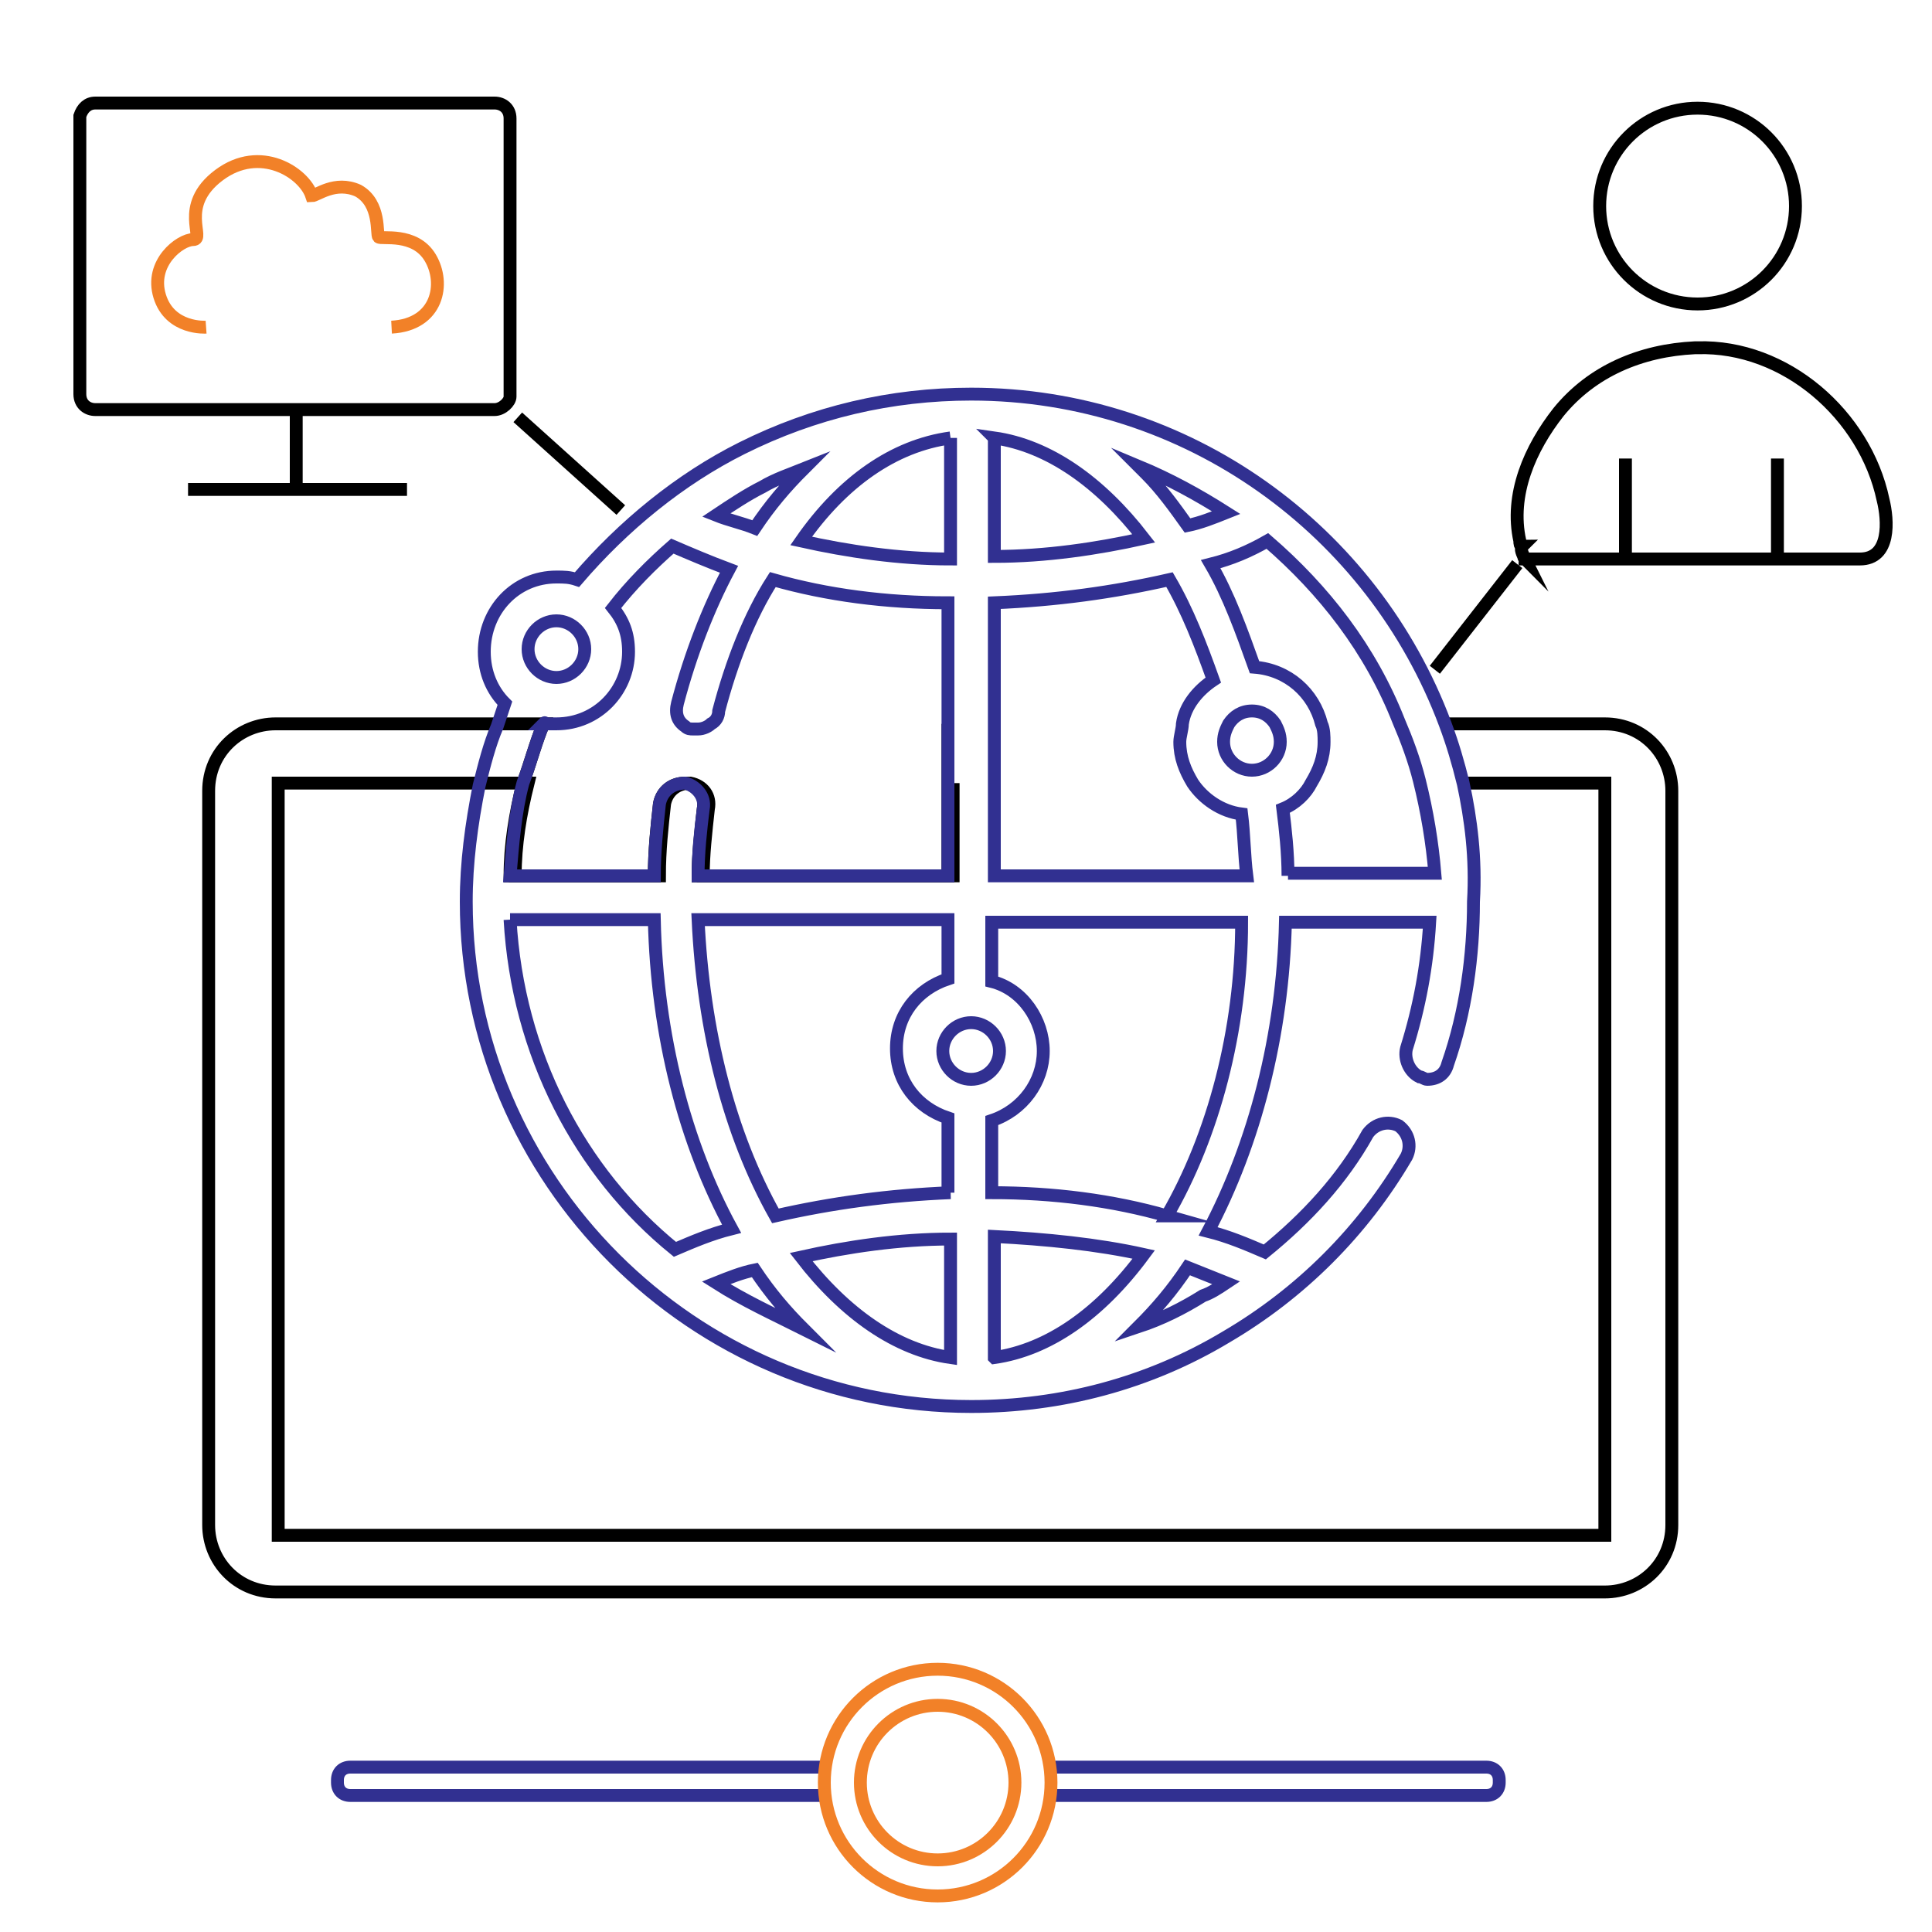
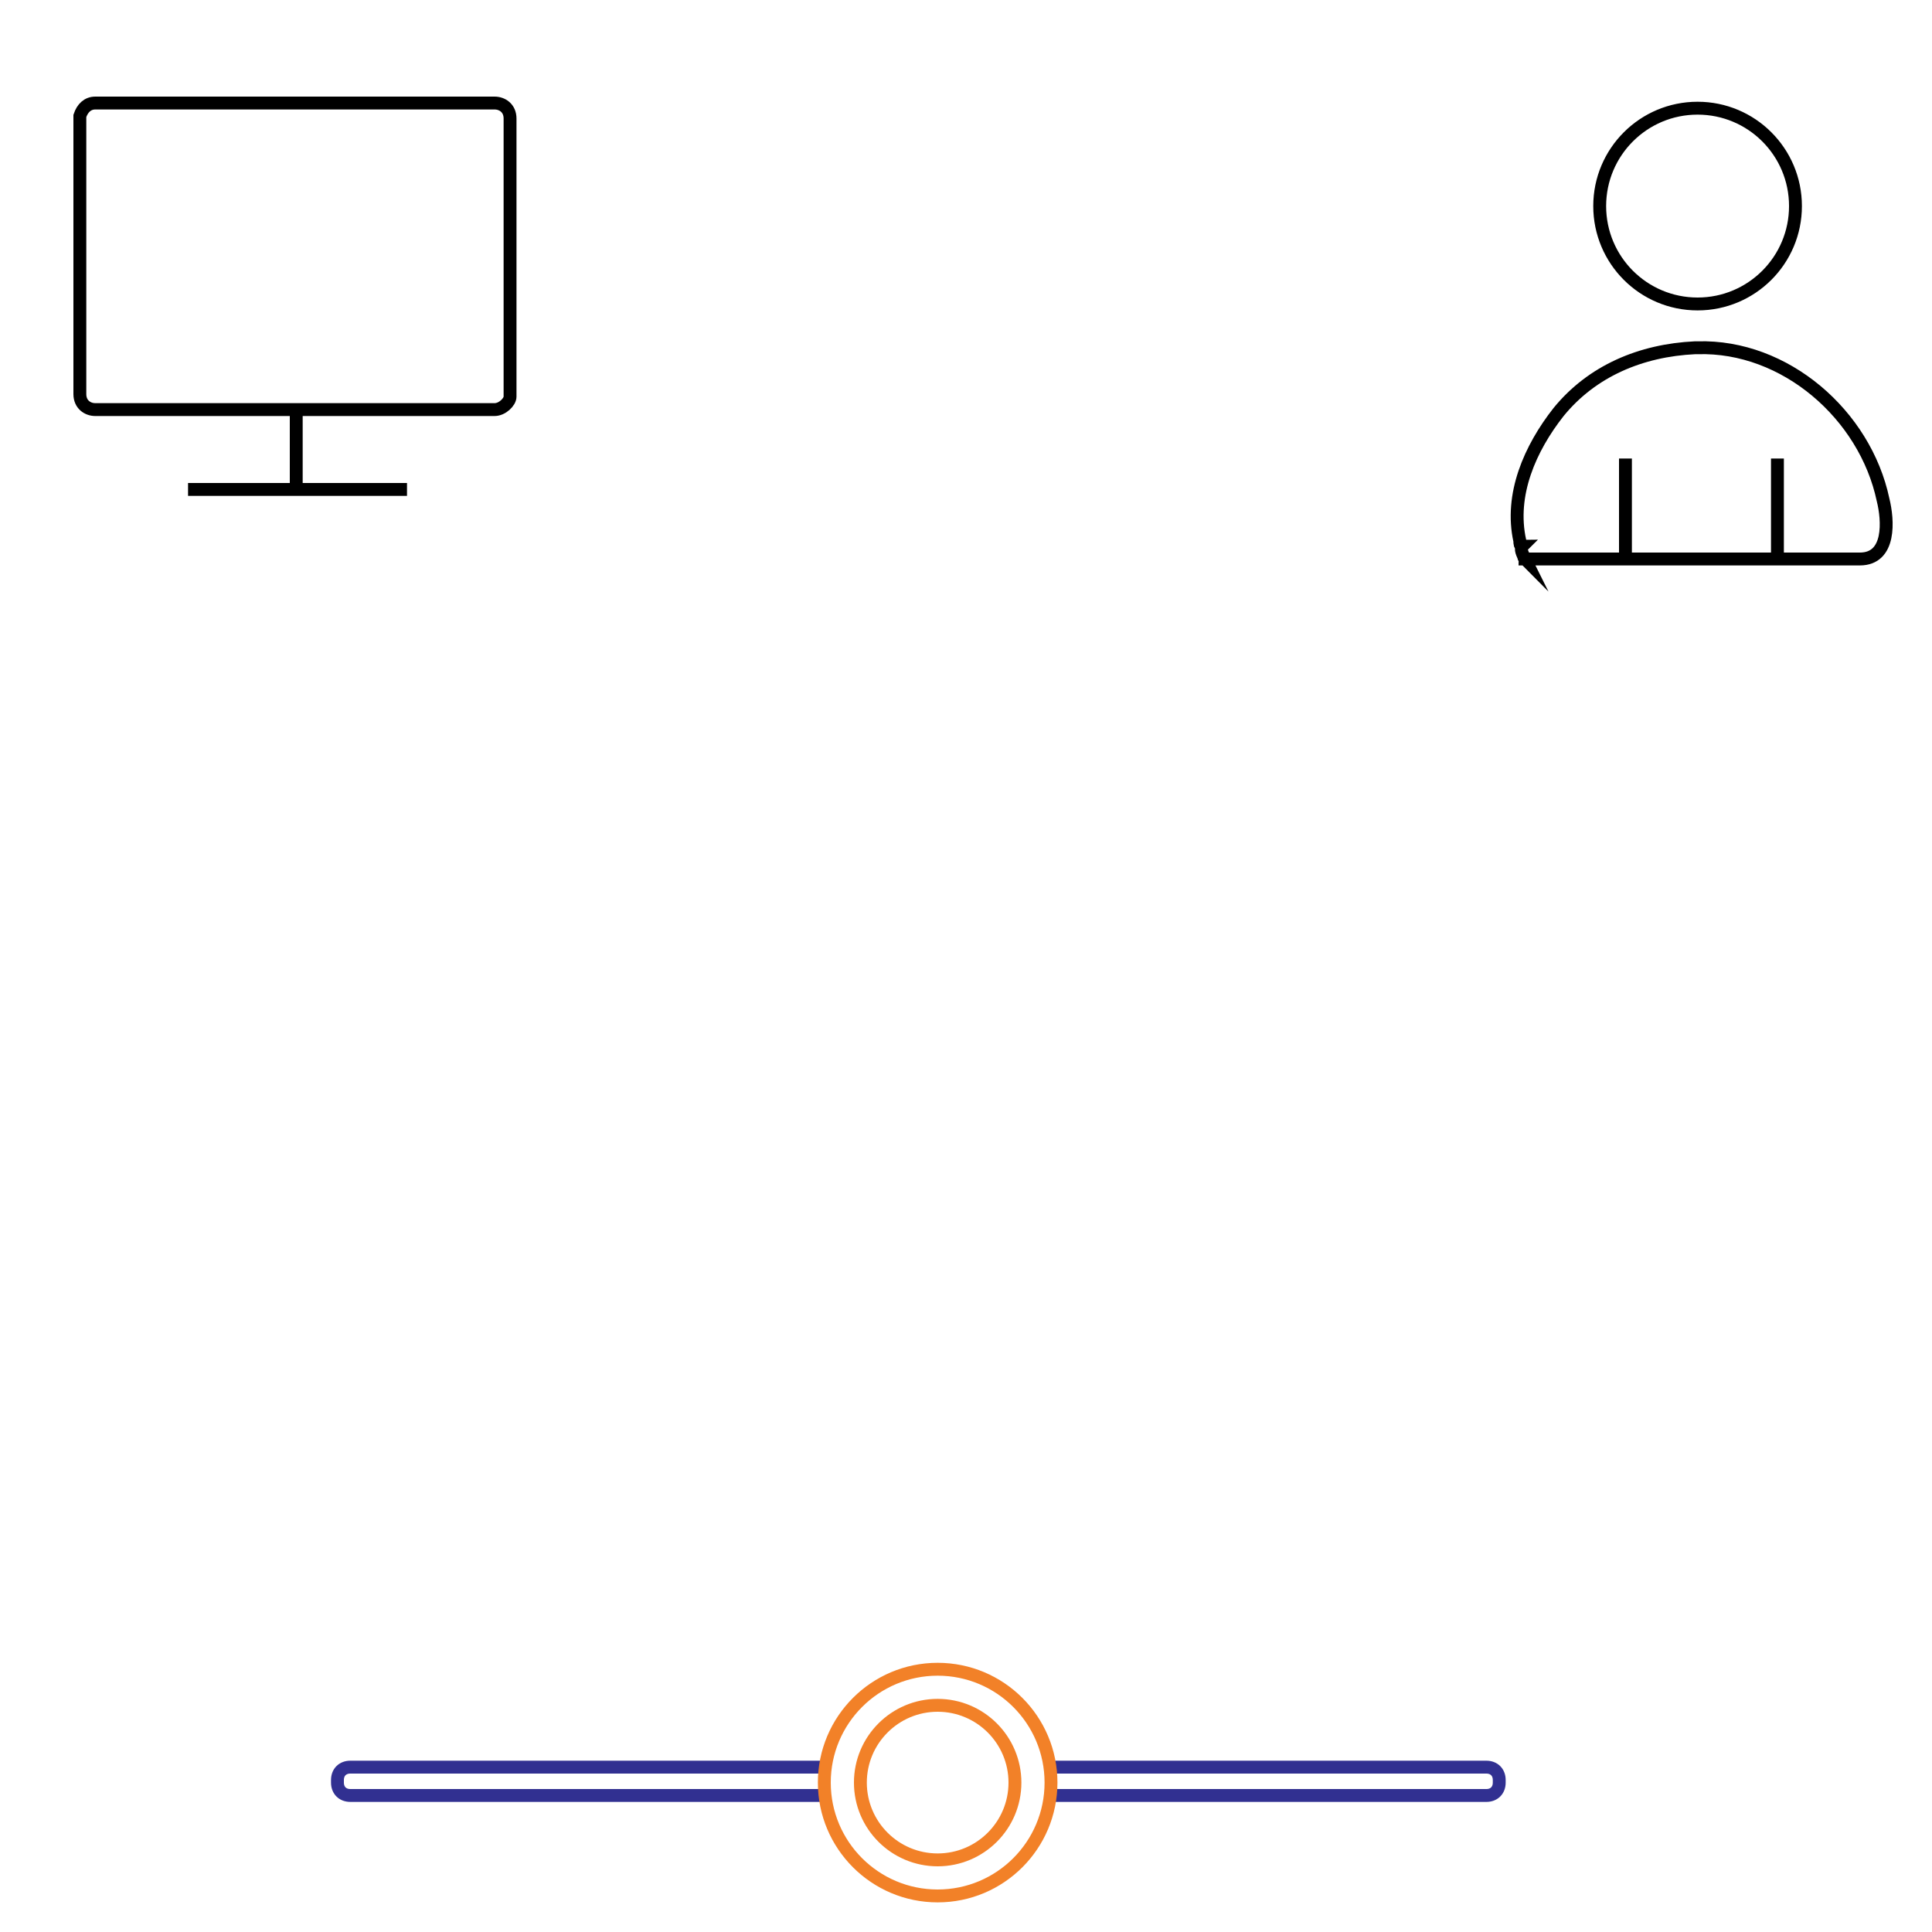
<svg xmlns="http://www.w3.org/2000/svg" xml:space="preserve" id="Layer_1" x="0" y="0" style="enable-background:new 0 0 75 75" version="1.1" viewBox="0 0 75 75">
  <style>.st0,.st1,.st2{fill:none;stroke:#313091;stroke-width:.5;stroke-miterlimit:10}.st1,.st2{stroke:#f28128}.st2{stroke:#000}</style>
  <switch>
    <g>
      <path d="M32 69.7H13.6c-.3 0-.5-.2-.5-.5v-.1c0-.3.2-.5.5-.5H32M40.8 68.6h16.9c.3 0 .5.2.5.5v.1c0 .3-.2.5-.5.5H40.8" class="st0" />
      <circle cx="36.4" cy="69.2" r="4.4" class="st1" />
      <circle cx="36.4" cy="69.2" r="3" class="st1" />
-       <path d="M56.1 28.1h6.2c1.5 0 2.6 1.2 2.6 2.6v28.5c0 1.5-1.2 2.6-2.6 2.6H10.7c-1.5 0-2.6-1.2-2.6-2.6V30.7c0-1.5 1.2-2.6 2.6-2.6h10.4c-.3.7-.5 1.5-.8 2.3-.3 1.2-.5 2.4-.5 3.6h5.6c0-1 .1-1.9.2-2.8.1-.5.5-.8 1-.8.5.1.8.5.7 1-.1.9-.2 1.8-.2 2.6h9.7v-5.9" class="st2" />
-       <path d="M56.8 30.4h5.5v29.2H10.8V30.4H20.5c-.3 1.2-.5 2.4-.5 3.6h5.6c0-1 .1-1.9.2-2.8.1-.5.5-.8 1-.8.5.1.8.5.7 1-.1.9-.2 1.8-.2 2.6H37v-3.6" class="st2" />
-       <path d="M56.8 30.4c-.2-.8-.4-1.5-.7-2.3-2.8-7.5-10-12.8-18.4-12.8-3.1 0-6.1.7-8.9 2.1-2.4 1.2-4.6 3-6.4 5.1-.3-.1-.5-.1-.8-.1-1.6 0-2.8 1.3-2.8 2.9 0 .8.3 1.5.8 2l-.3.9c-.3.7-.5 1.5-.7 2.3-.3 1.5-.5 3-.5 4.5 0 10.8 8.8 19.6 19.6 19.6 3.5 0 6.9-.9 9.9-2.7 2.9-1.7 5.3-4.1 7-7 .2-.4.1-.9-.3-1.2-.4-.2-.9-.1-1.2.3-1 1.8-2.4 3.3-4 4.6-.7-.3-1.4-.6-2.2-.8 1.8-3.4 2.9-7.6 3-12h5.6c-.1 1.7-.4 3.3-.9 4.9-.1.4.1.9.5 1.1.1 0 .2.1.3.1.4 0 .7-.2.8-.6.7-2 1-4.2 1-6.3.1-1.7-.1-3.2-.4-4.6zm-9.2-10.5c-.5.2-1 .4-1.5.5-.5-.7-1-1.4-1.6-2l-.3-.3c1.2.5 2.3 1.1 3.4 1.8zm-9-2.9c2.1.3 4.1 1.7 5.8 3.9-1.8.4-3.8.7-5.8.7V17zm-1.7 0v4.7c-2 0-4-.3-5.8-.7 1.6-2.3 3.6-3.7 5.8-4zm-7.3 1.9c.5-.3 1.1-.5 1.6-.7-.7.7-1.3 1.4-1.9 2.3-.5-.2-1-.3-1.5-.5.6-.4 1.2-.8 1.8-1.1zm-8 5.2c.6 0 1.1.5 1.1 1.1s-.5 1.1-1.1 1.1-1.1-.5-1.1-1.1.5-1.1 1.1-1.1zm-.5 4s.1-.1 0 0h.5c1.6 0 2.8-1.3 2.8-2.8 0-.7-.2-1.2-.6-1.7.7-.9 1.5-1.7 2.3-2.4.7.3 1.4.6 2.2.9-.8 1.5-1.5 3.3-2 5.2-.1.4 0 .7.3.9.1.1.2.1.3.1h.2c.2 0 .4-.1.5-.2.2-.1.3-.3.3-.5.5-1.9 1.2-3.7 2.1-5.1 2.1.6 4.4.9 6.8.9V34h-9.7c0-.9.1-1.8.2-2.6.1-.5-.3-.9-.7-1-.5 0-.9.3-1 .8-.1.9-.2 1.9-.2 2.8h-5.6c.1-1.2.2-2.5.5-3.6.3-.8.5-1.6.8-2.3zm-1.3 7.6h5.6c.1 4.5 1.2 8.7 3 12-.8.2-1.5.5-2.2.8-3.7-3-6.1-7.6-6.4-12.8zm8 14.1c.5-.2 1-.4 1.5-.5.6.9 1.2 1.6 1.9 2.3-1.2-.6-2.3-1.1-3.4-1.8zm9.1 2.9c-2.1-.3-4.1-1.7-5.8-3.9 1.8-.4 3.8-.7 5.8-.7v4.6zm0-6.4c-2.4.1-4.6.4-6.8.9-1.8-3.2-2.8-7.2-3-11.5h9.7V38c-1.2.4-2 1.4-2 2.7s.8 2.3 2 2.7v2.9zm.8-4.4c-.6 0-1.1-.5-1.1-1.1s.5-1.1 1.1-1.1 1.1.5 1.1 1.1-.5 1.1-1.1 1.1zm.9 10.8V48c2 .1 4 .3 5.8.7-1.7 2.3-3.7 3.7-5.8 4zm9-2.9c-.3.2-.6.4-.9.5-.8.5-1.6.9-2.5 1.2.7-.7 1.3-1.4 1.9-2.3l1.5.6zm-2.3-2.6c-2.1-.6-4.4-.9-6.8-.9v-2.8c1.2-.4 2-1.5 2-2.7s-.8-2.4-2-2.7v-2.3h9.7c0 4.2-1.1 8.3-2.9 11.4zM38.6 34V23.4c2.4-.1 4.6-.4 6.8-.9.7 1.2 1.2 2.5 1.7 3.9-.6.4-1.1 1-1.2 1.7 0 .2-.1.5-.1.7 0 .6.2 1.1.5 1.6.4.6 1.1 1.1 1.9 1.2.1.8.1 1.6.2 2.4h-9.8zm10-4.1c-.6 0-1.1-.5-1.1-1.1 0-.3.1-.5.2-.7.2-.3.5-.5.9-.5s.7.2.9.5c.1.2.2.4.2.7 0 .6-.5 1.1-1.1 1.1zM50 34c0-.9-.1-1.8-.2-2.6.5-.2.9-.6 1.1-1 .3-.5.5-1 .5-1.6 0-.2 0-.5-.1-.7-.3-1.2-1.3-2.1-2.6-2.2-.5-1.4-1-2.8-1.7-4 .8-.2 1.5-.5 2.2-.9 2.2 1.9 4 4.2 5.1 7 .3.7.6 1.5.8 2.3.3 1.2.5 2.4.6 3.6H50z" class="st0" />
      <path d="M65.9 11.8c-2.1 0-3.8-1.7-3.8-3.8 0-2.1 1.7-3.8 3.8-3.8 2.1 0 3.8 1.7 3.8 3.8 0 2.1-1.7 3.8-3.8 3.8zM59.2 21.7h13c1.2 0 1.1-1.5.9-2.3-.7-3.3-3.8-6-7.2-5.9h-.1c-2.1.1-4 .9-5.3 2.5-1.1 1.4-1.9 3.2-1.5 5 0 .1 0 .2.1.2-.1.1 0 .3.1.5-.1-.1 0-.1 0 0zM69 21.7v-3.9M63.1 21.7v-3.9M19.2 15.9H3.7c-.3 0-.6-.2-.6-.6V4.5c.1-.3.3-.5.6-.5h15.5c.3 0 .6.2.6.6v10.8c0 .2-.3.5-.6.5zM11.5 19v-3.1M7.3 19h8.5" class="st2" />
-       <path d="M8 12.7s-1.4.1-1.8-1.2.8-2.2 1.3-2.2-.6-1.3 1-2.5 3.3-.1 3.6.8c.2 0 .9-.6 1.8-.2.9.5.7 1.7.8 1.8.1.1 1.4-.2 2 .8.6 1 .3 2.6-1.5 2.7" class="st1" />
-       <path d="m55.7 26 3.2-4.1M20.1 16.2l4 3.6" class="st2" />
    </g>
  </switch>
</svg>